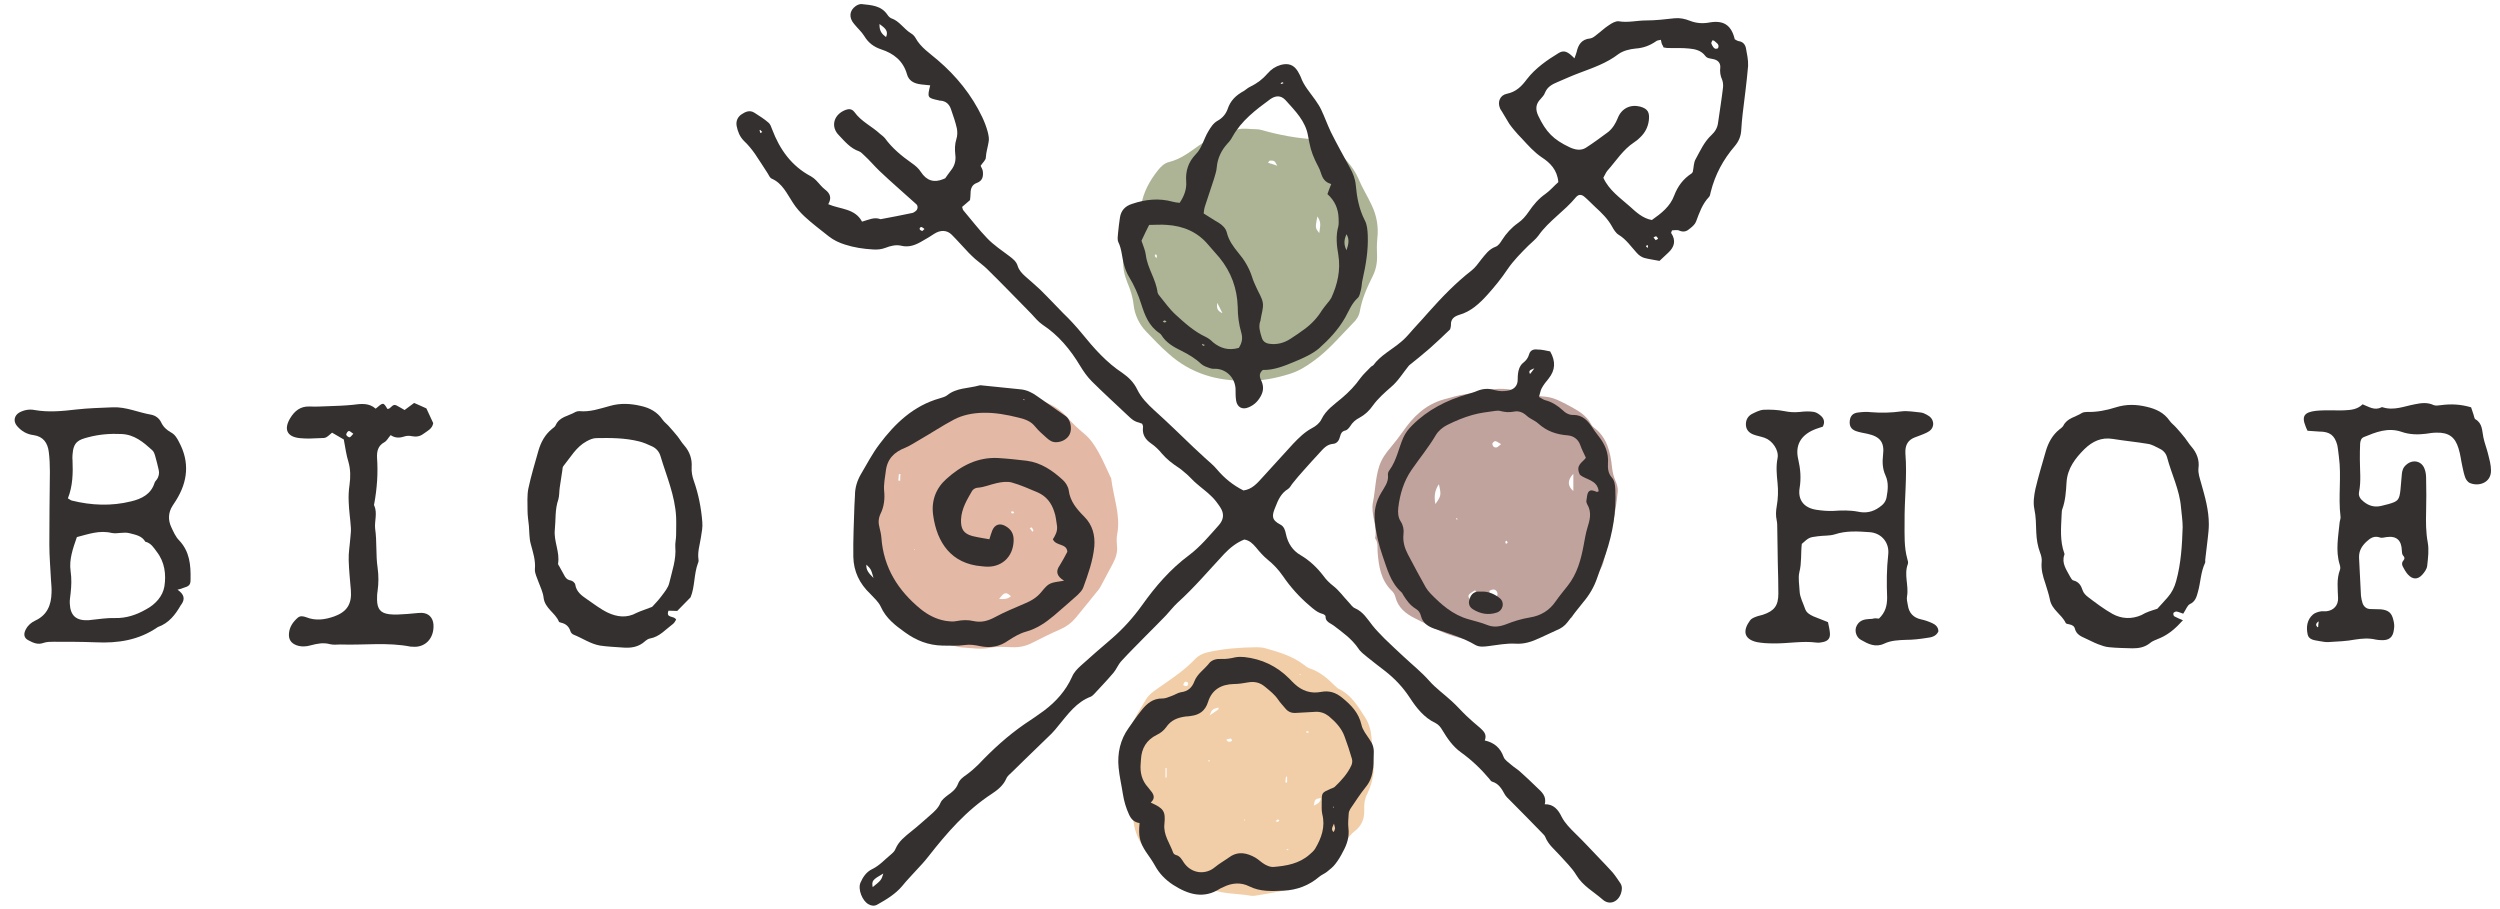
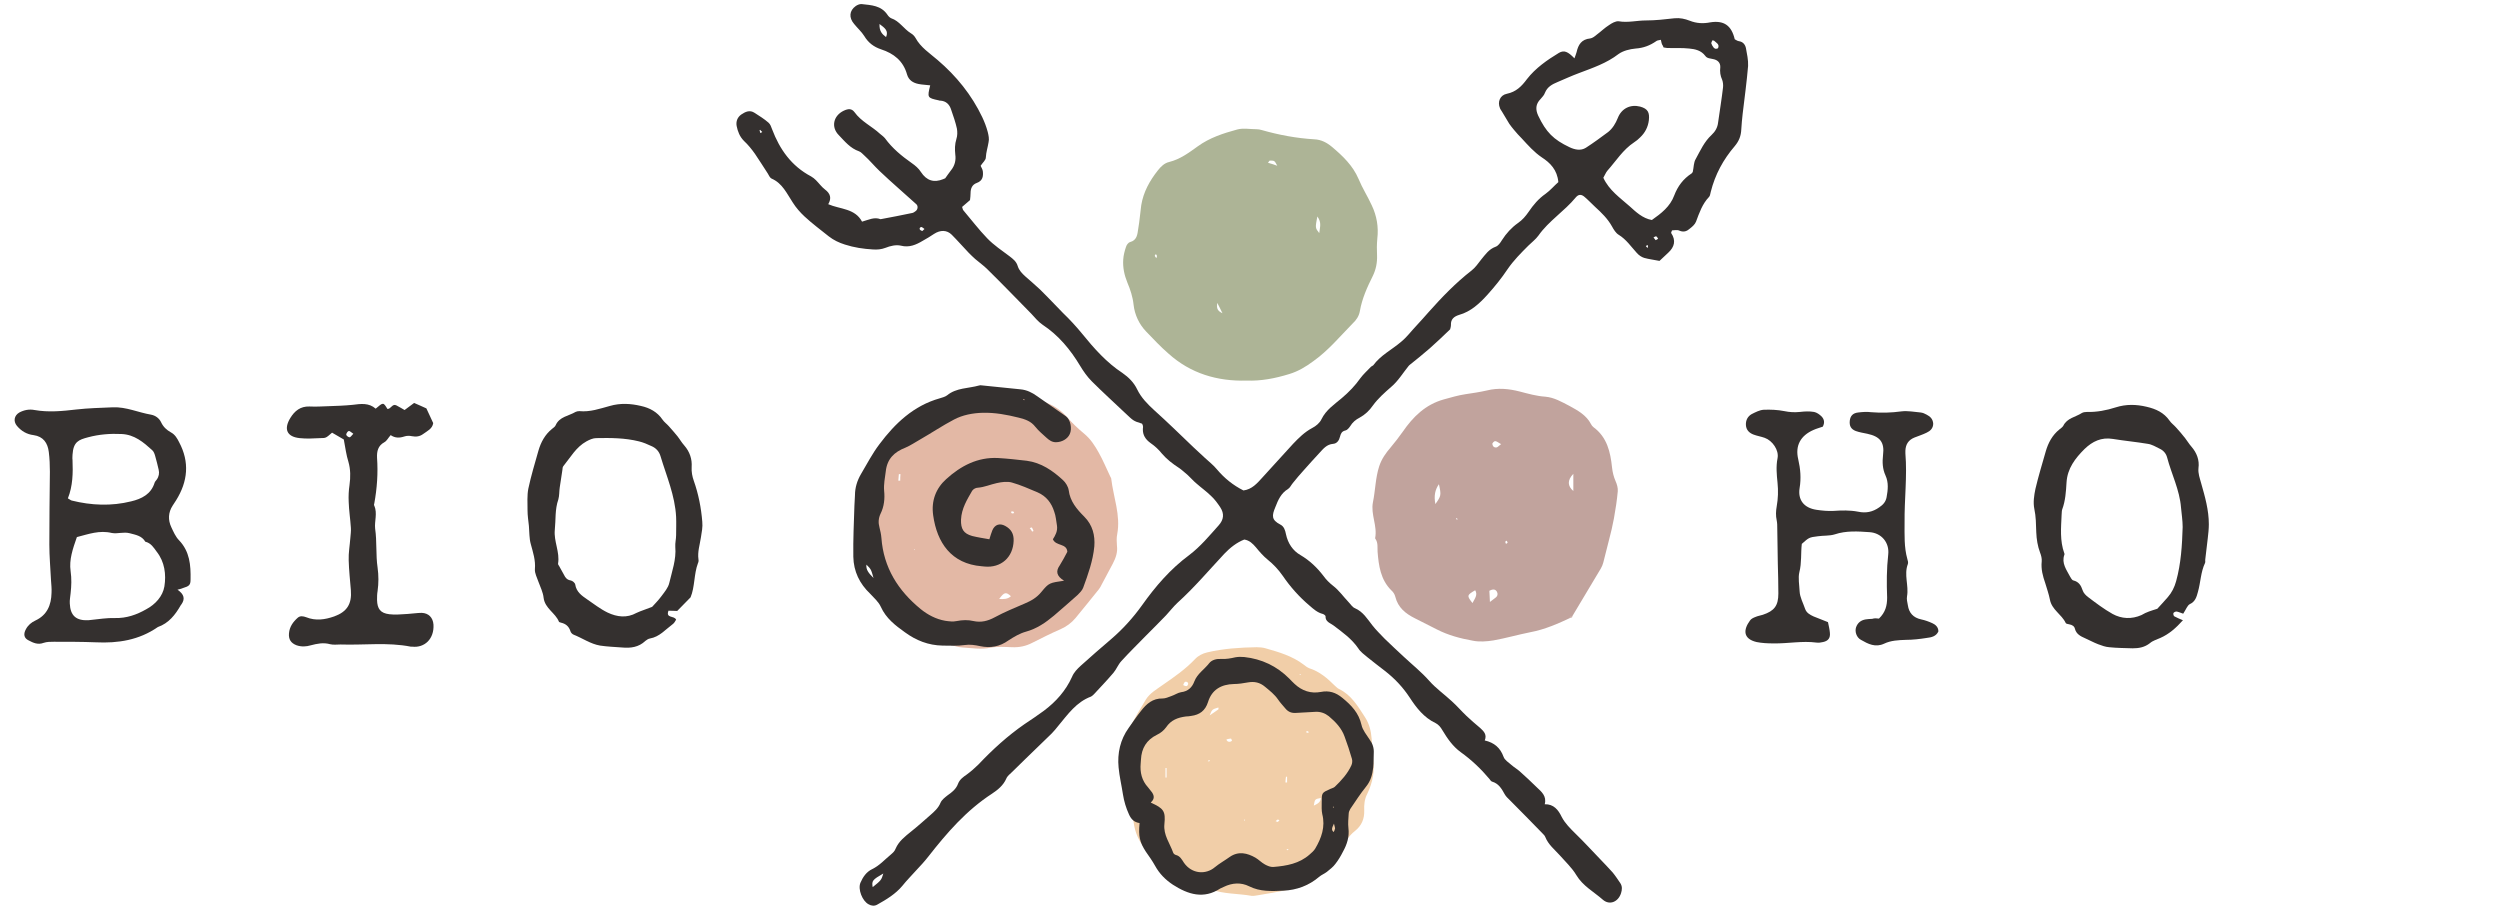
<svg xmlns="http://www.w3.org/2000/svg" version="1.1" id="Layer_1" x="0px" y="0px" viewBox="0 0 917 333.3" style="enable-background:new 0 0 917 333.3;" xml:space="preserve">
  <style type="text/css">
	.st0{fill:#ADB496;}
	.st1{fill:#F1CEA8;}
	.st2{fill:#E3B8A5;}
	.st3{fill:#C1A39D;}
	.st4{fill:#D8BBB6;}
	.st5{fill:#34302F;}
</style>
  <g>
    <g>
      <path class="st0" d="M457.2,139.6c-10.7,0.3-20.5-2.6-28.6-9.9c-2.9-2.5-5.5-5.3-8.2-8.1c-2.6-2.7-4.2-6.2-4.6-9.8    c-0.3-2.9-1.2-5.6-2.3-8.2c-1.1-2.7-1.7-5.5-1.5-8.4c0.1-1.6,0.5-3.1,1-4.6c0.2-0.7,0.8-1.6,1.5-1.8c2.6-0.7,2.7-2.9,3-4.9    c0.5-2.8,0.7-5.7,1.1-8.6c0.8-4.9,3.1-9,6.1-12.8c1.1-1.4,2.4-2.7,4.2-3.1c4-1,7.2-3.4,10.4-5.7c4.4-3.2,9.4-4.8,14.5-6.2    c2.2-0.6,4.8-0.1,7.1-0.1c0.6,0,1.3,0.1,1.9,0.3c6.3,1.8,12.7,3,19.3,3.4c2.5,0.1,4.6,1.2,6.5,2.8c3.9,3.3,7.6,6.8,9.7,11.7    c1.4,3.4,3.4,6.5,4.9,9.8c1.8,3.8,2.5,7.9,2,12.1c-0.2,2.1-0.2,4.2-0.1,6.2c0.1,2.6-0.4,5.1-1.5,7.4c-2.1,4.2-4,8.4-4.8,13    c-0.3,1.8-1.3,3.3-2.6,4.5c-4.7,4.8-9,10-14.5,13.9c-2.7,2-5.5,3.7-8.8,4.7C467.7,138.8,462.6,139.8,457.2,139.6z M483.2,79.4    c-0.8,4.2-0.8,4.2,0.7,6.1C484.1,83.4,484.9,81.7,483.2,79.4z M468.5,60.8c-1-1.9-1-1.9-2.7-1.9c-0.2,0-0.3,0.3-0.7,0.8    C466.4,60.1,467.5,60.4,468.5,60.8z M448.4,114.9c-0.7-1.5-1.1-2.2-1.9-3.8C446.2,113.1,446.5,114,448.4,114.9z M424.4,93.9    c-0.1-0.2-0.3-0.5-0.4-0.7c-0.2,0.2-0.5,0.5-0.4,0.7c0.1,0.3,0.4,0.6,0.6,0.8C424.2,94.4,424.3,94.2,424.4,93.9z" />
    </g>
    <g>
      <path class="st1" d="M503.7,278.6c0.6,3.8-0.1,8.3-2.2,12.6c-1,1.9-1.2,4-1.1,6.1c0.1,3.1-1,5.6-3.4,7.5c-2.3,1.8-3.8,4.3-5.4,6.7    c-2.1,3.2-4.6,6.1-7.1,9.1c-2.1,2.5-4.9,4.1-8.1,4.9c-3.3,0.8-6.6,1.4-9.8,2c-1.6,0.3-3.1,0.5-4.7,0.8c-0.9,0.1-1.9,0.4-2.8,0.3    c-5-0.9-10.2-0.6-15.1-2.4c-4-1.4-8.3-2.4-12.5-3.4c-4.3-1-7-3.6-8.7-7.5c-0.6-1.3-1.5-2.5-2.4-3.5c-2.6-3-4.1-6.4-4.6-10.3    c-0.3-2-0.9-4-1.6-6c-1.6-4.6-2.2-9.3-2.2-14.1c0-1.3,0.2-2.6,0-3.8c-0.5-3.8,0.6-7.3,2.3-10.6c1.9-3.5,3.9-7,6-10.4    c1.5-2.4,3.9-3.7,6.1-5.3c4.2-2.9,8.4-5.8,11.9-9.5c1.2-1.3,2.8-2.1,4.5-2.5c5.9-1.4,12-1.8,18.1-1.9c1.1,0,2.3,0.1,3.3,0.4    c4.9,1.4,9.8,2.8,14,6c0.6,0.5,1.3,1,2,1.3c3.8,1.2,6.7,3.7,9.4,6.4c0.5,0.4,0.9,0.9,1.5,1.2c4.6,2.2,7,6.4,9.6,10.4    c1.5,2.3,2.2,5,2.4,7.7C503.3,272.8,503.4,275.2,503.7,278.6z M481.9,295.5c1.5-0.7,2.5-1.3,2.6-2.8    C482.3,293.1,482.3,293.1,481.9,295.5z M427.9,281.7c-0.1,0-0.3,0-0.4,0c0,1.2,0,2.4,0,3.5c0.1,0,0.3,0,0.4,0    C427.9,284.1,427.9,282.9,427.9,281.7z M443.7,262.4c1.3-0.9,2.3-1.5,3.2-2.2c0.1-0.1,0-0.5,0-0.7    C444.6,260.2,444.6,260.2,443.7,262.4z M471.5,287c0.2,0,0.4,0,0.6,0c0-0.7,0-1.4,0-2.1c-0.1,0-0.3,0-0.4,0    C471.6,285.6,471.5,286.3,471.5,287z M451.9,271.6c-0.1-0.2-0.3-0.7-0.4-0.7c-0.5,0-1.1,0.2-1.6,0.3c0,0,0,0.3,0.1,0.4    C450.4,272.3,451.6,272.2,451.9,271.6z M434,251.3c0.7,0.3,1.4,0.8,1.8-0.3c0.1-0.2-0.1-0.7-0.3-0.8    C434.5,249.7,434.3,250.5,434,251.3z M456.4,300.6c0,0.1-0.1,0.2-0.1,0.3c0,0,0.2,0.1,0.3,0.1c0-0.1,0.1-0.2,0.1-0.3    C456.6,300.7,456.5,300.6,456.4,300.6z M468.6,301.5c0.2-0.2,0.5-0.3,0.7-0.5c-0.2-0.2-0.5-0.5-0.6-0.4c-0.3,0.1-0.5,0.4-0.8,0.6    C468.1,301.3,468.3,301.4,468.6,301.5z M472.3,311.4c-0.1,0.1-0.3,0.2-0.4,0.2c0.1,0.1,0.2,0.2,0.2,0.3c0.2-0.1,0.4-0.3,0.6-0.4    C472.6,311.5,472.4,311.4,472.3,311.4z M443.4,279.3c0.1-0.1,0.3-0.1,0.4-0.2c-0.1-0.1-0.2-0.3-0.3-0.3c-0.2,0.1-0.3,0.2-0.5,0.4    C443.1,279.2,443.3,279.2,443.4,279.3z M479.8,268.8c0.1-0.1,0.2-0.2,0.3-0.3c-0.2-0.1-0.5-0.3-0.7-0.4c-0.1,0-0.2,0.3-0.3,0.5    C479.3,268.7,479.5,268.8,479.8,268.8z M477.1,247.3c-0.1,0-0.2-0.1-0.3-0.1c0,0-0.1,0.2-0.1,0.3c0.1,0,0.2,0.1,0.3,0.1    C477,247.5,477.1,247.4,477.1,247.3z" />
    </g>
    <g>
      <path class="st2" d="M365.7,143.5c4.6-0.7,8.9,0.2,13.1,2.3c1.2,0.6,2.5,1,3.8,1.5c3.4,1.1,6.3,2.9,8.7,5.6    c1.9,2.2,4.1,4.3,6.4,6.2c2.4,2,3.9,4.4,5.3,6.9c1.6,2.8,2.8,5.8,4.2,8.7c0.1,0.3,0.4,0.6,0.4,0.9c0.8,6.8,3.5,13.4,2.2,20.3    c-0.3,1.4-0.2,2.9-0.1,4.3c0.3,2.3-0.4,4.4-1.5,6.5c-1.4,2.6-2.7,5.1-4.1,7.7c-0.3,0.6-0.6,1.2-1,1.7c-2.9,3.6-5.7,7.1-8.6,10.6    c-1.5,1.8-3.3,3.1-5.5,4.1c-3.5,1.5-7,3.3-10.4,5c-2.3,1.2-4.7,1.7-7.3,1.6c-2.7-0.1-5.5-0.3-8.1,0.2c-3.4,0.7-6.7,0.1-10.1-0.1    c-1.7-0.1-3.4-0.6-4.8-1.3c-7-3.6-13.9-7.4-19.3-13.1c-2.3-2.5-4-5.1-4.6-8.4c-0.4-2.6-1.3-4.9-2.9-7.1c-1.7-2.3-2.4-4.9-2-7.7    c0.4-2.2,0.2-4.4-0.1-6.7c-0.2-1.7,0-3.5,0.1-5.2c0-0.8,0.4-1.6,0.4-2.4c0.3-8.3,4.3-15.3,8.1-22.5c0.3-0.6,0.6-1.2,1-1.6    c4-4.4,8.1-8.6,13.2-11.8c6.4-3.9,13.4-6,21.1-6C364.2,143.5,364.9,143.5,365.7,143.5z M370.8,218.7c-1.8-1.7-2.5-1.5-4.3,1    C368.1,219.8,369.6,219.8,370.8,218.7z M330.3,173.9c-0.2,0-0.4,0-0.6,0c-0.1,0.8-0.1,1.6-0.2,2.4c0.2,0,0.4,0,0.7,0    C330.2,175.5,330.2,174.7,330.3,173.9z M378.6,195c0.2-0.1,0.3-0.2,0.5-0.2c-0.2-0.5-0.3-0.9-0.6-1.3c0-0.1-0.5,0.1-0.8,0.2    C378,194,378.3,194.5,378.6,195z M370.8,187.7c0.1,0.2,0.2,0.6,0.4,0.6c0.2,0.1,0.5-0.1,0.8-0.1c-0.1-0.2-0.2-0.6-0.4-0.6    C371.4,187.5,371.1,187.7,370.8,187.7z M335.4,201.8l0.2-0.3l-0.3-0.1L335.4,201.8z" />
    </g>
    <g>
      <path class="st3" d="M576.5,226.4c-4.9,2.3-9.8,4.5-15.2,5.5c-4.5,0.9-9,2.2-13.5,3c-2.5,0.4-5.2,0.6-7.6,0.1    c-4.5-0.8-9-2-13.1-4.1c-2.7-1.4-5.4-2.7-8.1-4.1c-3.4-1.7-6.2-3.9-7.2-7.9c-0.2-0.9-0.8-1.8-1.5-2.4c-3.9-3.9-4.6-9-5-14.1    c-0.1-1.6,0.2-3.2-0.7-4.6c-0.1-0.1-0.2-0.3-0.2-0.4c0.9-4.5-1.7-8.7-0.8-13.2c0.9-4.4,0.9-8.9,2.3-13.2c0.9-2.7,2.4-4.8,4.2-6.9    c1.5-1.8,3-3.7,4.4-5.7c3.8-5.5,8.3-10,15.1-11.9c2.6-0.7,5.2-1.5,7.9-1.9s5.4-0.8,8-1.4c4-1,8-0.6,11.9,0.4    c3.1,0.8,6.2,1.7,9.4,1.9c3.3,0.3,6,1.9,8.9,3.4c3.1,1.7,6.2,3.4,7.9,6.7c0.2,0.4,0.5,0.8,0.9,1.1c5,3.7,6.2,9.1,6.8,14.8    c0.2,1.8,0.6,3.4,1.3,5c0.5,1.1,0.9,2.5,0.8,3.7c-0.3,3.3-0.8,6.6-1.4,9.9c-0.5,2.7-1.1,5.3-1.8,7.9c-0.7,2.8-1.4,5.6-2.1,8.3    c-0.2,0.8-0.5,1.5-0.9,2.2C583.5,214.7,580,220.6,576.5,226.4L576.5,226.4z M526.5,184.9c2.1-3,2.2-3.2,1.3-7.3    C526.4,179.6,525.9,181.8,526.5,184.9z M546.3,216.7c0.1,1.3,0.1,2.5,0.2,4.1c0.9-0.7,1.5-1.1,2.1-1.6c0.7-0.5,0.9-1.3,0.5-2.1    C548.6,216.2,547.8,215.9,546.3,216.7z M577.1,173.8c-2.3,2.4-2.1,4.5,0,6.3C577.1,178.2,577.1,176.3,577.1,173.8z M540.1,221.2    c0.9-1.7,2-3,1-4.7C538,218.3,538,218.5,540.1,221.2z M550.6,162.9c-1-0.5-1.6-1.1-2.2-1.1c-0.3,0-1.1,0.7-1,1.1    c0.1,0.8,0.7,1.4,1.6,1.2C549.4,164,549.8,163.5,550.6,162.9z M553,199.1c-0.1-0.3-0.2-0.5-0.3-0.8c-0.2,0.1-0.5,0.3-0.6,0.4    c0,0.2,0.2,0.5,0.3,0.8C552.6,199.4,552.8,199.2,553,199.1z M534.6,190.4c-0.1-0.1-0.1-0.2-0.2-0.4c-0.1,0.1-0.3,0.2-0.3,0.2    c0.1,0.2,0.2,0.4,0.4,0.5C534.5,190.6,534.5,190.5,534.6,190.4z" />
      <path class="st4" d="M575.5,226.5c0.2-0.1,0.5-0.3,0.7-0.4c0.2,0,0.4,0.1,0.7,0.1c-0.2,0.1-0.3,0.3-0.5,0.3    C576.1,226.5,575.8,226.4,575.5,226.5C575.5,226.4,575.5,226.5,575.5,226.5z" />
    </g>
    <g>
      <path class="st5" d="M418.9,155.4c-3.3-1-3.2-1.1-6.3-4c-4-3.8-8.2-7.6-12.1-11.5c-1.7-1.7-3.1-3.7-4.3-5.7    c-3.6-6-7.9-11.2-13.8-15.1c-1.6-1.1-2.8-2.6-4.1-4c-5.4-5.5-10.7-11-16.2-16.4c-1.3-1.3-2.9-2.4-4.4-3.7    c-0.8-0.7-1.6-1.5-2.4-2.3c-2.1-2.2-4.1-4.5-6.2-6.6c-1.8-1.8-4.2-1.8-6.5-0.3c-1.3,0.9-2.7,1.7-4.1,2.5c-2.5,1.5-5,2.6-8.1,1.8    c-1.7-0.4-3.9,0.1-5.6,0.8c-1.6,0.6-3,0.7-4.6,0.6c-3.5-0.2-6.9-0.7-10.3-1.8c-2.2-0.7-4.1-1.6-5.9-3c-3-2.4-6.1-4.7-8.9-7.3    c-1.6-1.5-3.1-3.2-4.3-5.1c-2.2-3.3-3.8-7.1-7.8-8.8c-0.6-0.3-1-1.2-1.4-1.9c-1.6-2.4-3.1-4.9-4.7-7.2c-1.2-1.7-2.5-3.3-4-4.7    c-1.6-1.6-2.3-3.5-2.7-5.5c-0.3-1.7,0.3-3.2,1.7-4.2c1.5-1,3.1-1.8,4.9-0.6c1.7,1.1,3.5,2.2,5.1,3.6c0.7,0.6,1,1.6,1.3,2.4    c2.8,7.4,7.1,13.5,14.3,17.3c0.7,0.4,1.3,0.9,1.8,1.4c1.1,1.1,2.1,2.5,3.3,3.4c2,1.5,2.5,3.2,1.2,5.4c4.4,1.9,9.8,1.5,12.4,6.4    c2.5-0.7,4.5-1.8,6.8-0.9c3.9-0.7,7.8-1.5,11.7-2.3c0.4-0.1,0.8-0.4,1.2-0.7c0.8-0.6,0.9-1.9,0.2-2.5c-4.5-4.1-9.1-8-13.5-12.2    c-1.9-1.8-3.6-3.9-5.6-5.7c-0.6-0.5-1.1-1.2-1.9-1.5c-3.2-1.1-5.2-3.6-7.4-5.9c-3-3-2-7.2,1.8-9c1.7-0.8,2.9-0.8,3.9,0.5    c2.5,3.5,6.4,5.2,9.4,8c0.6,0.5,1.3,1,1.8,1.6c2.7,3.7,6.1,6.5,9.8,9.1c1.3,0.9,2.6,2,3.4,3.3c2.1,3.2,4.8,4,8.2,2.6    c0.1-0.1,0.3-0.1,0.7-0.3c0.6-0.8,1.3-1.9,2.1-2.9c1.4-1.7,1.9-3.7,1.6-5.8c-0.2-1.9-0.2-3.8,0.4-5.7c0.4-1.2,0.4-2.6,0.2-3.8    c-0.5-2.3-1.3-4.6-2.1-6.9c-0.6-2-1.9-3.3-4.1-3.4c-0.2,0-0.3,0-0.5-0.1c-4.2-0.9-4.2-1-3.1-5.5c-1.4-0.2-2.9-0.2-4.3-0.5    c-2-0.4-3.6-1.4-4.2-3.5c-1.4-5-4.9-7.7-9.5-9.2c-2.7-0.9-4.7-2.4-6.2-4.9c-1-1.6-2.5-2.9-3.7-4.4c-2-2.3-1.8-4.9,0.6-6.6    c0.6-0.4,1.5-0.8,2.2-0.7c3.5,0.4,7.1,0.5,9.4,3.9c0.3,0.5,0.9,1.1,1.4,1.3c3,1,4.6,3.9,7.2,5.5c0.7,0.4,1.3,1,1.7,1.7    c1.9,3.5,5.2,5.6,8.1,8.1c6.9,5.9,12.5,12.8,16.4,21c0.8,1.7,1.5,3.5,2,5.4c0.3,1.2,0.6,2.6,0.3,3.8c-0.3,1.9-0.9,3.6-1,5.6    c0,0.9-1.1,1.8-1.9,3c0.1,0.4,0.7,1.2,0.8,2c0.2,1.8,0,3.5-2.2,4.3c-1.7,0.6-2.3,2-2.3,3.8c0,0.8-0.1,1.6-0.2,2.5    c-0.9,0.8-1.9,1.6-2.9,2.5c0.2,0.5,0.2,1,0.5,1.3c2.9,3.4,5.6,7,8.7,10.2c2.4,2.5,5.4,4.5,8.2,6.6c1.3,1,2.5,1.9,3,3.6    c0.5,1.6,1.6,2.7,2.8,3.8c1.8,1.6,3.6,3.1,5.4,4.8c1.8,1.8,3.6,3.6,5.4,5.5c1,1,2,2.1,3,3.1c2.5,2.4,4.9,5,7.1,7.7    c4.3,5.3,8.9,10.5,14.7,14.3c2.3,1.6,4.2,3.5,5.4,6c1.5,3.1,3.8,5.4,6.3,7.7c4.9,4.4,9.6,9,14.3,13.5c1.4,1.3,2.8,2.6,4.2,3.9    c1.5,1.4,3.2,2.7,4.5,4.3c2.7,3.2,5.9,5.8,9.7,7.7c3.1-0.4,5-2.6,6.9-4.7c3.8-4.1,7.5-8.3,11.3-12.4c2.1-2.2,4.2-4.3,7-5.8    c1.4-0.7,2.8-1.9,3.4-3.2c1.7-3.5,4.8-5.5,7.5-7.8c2.6-2.2,4.9-4.6,6.8-7.3c1.1-1.5,2.6-2.8,3.9-4.2c0.2-0.2,0.6-0.3,0.8-0.5    c2.7-3.7,6.8-5.7,10.2-8.6c2.1-1.7,3.7-3.9,5.6-5.9c1.5-1.6,3-3.3,4.5-5c4.9-5.5,10-10.8,15.8-15.3c1.4-1.1,2.4-2.6,3.5-4    c1.5-1.8,2.8-3.8,5.3-4.7c0.9-0.3,1.7-1.4,2.3-2.4c1.6-2.5,3.5-4.6,5.9-6.3c1.6-1.1,2.8-2.5,3.9-4.1c1.7-2.5,3.6-4.8,6.2-6.6    c1.8-1.3,3.2-3,4.7-4.3c-0.4-4.5-3-7.1-6.1-9.1c-2.8-1.9-5-4.4-7.3-6.9c-1-1-2-2.1-2.9-3.2c-0.6-0.7-1.2-1.5-1.7-2.2    c-0.9-1.5-1.8-3-2.7-4.5c-0.2-0.4-0.6-0.8-0.7-1.2c-1-2.3,0-4.8,2.5-5.3c3.4-0.7,5.4-2.7,7.4-5.4c3.1-4,7.4-7,11.7-9.6    c1.9-1.1,3.3-0.5,5.7,2c0.3-0.8,0.6-1.6,0.8-2.3c0.6-2.7,1.8-4.7,5-5c0.8-0.1,1.7-0.8,2.4-1.4c1.5-1.1,2.9-2.5,4.5-3.5    c1-0.7,2.4-1.5,3.5-1.4c3.4,0.6,6.7-0.3,10-0.3c3.5,0,7-0.4,10.5-0.8c2-0.2,3.8,0.2,5.6,0.9c2.5,1,5,1.1,7.5,0.6    c5-0.8,7.8,1.1,9,6.2c0.4,0.2,0.9,0.6,1.5,0.7c1.5,0.2,2.3,1.2,2.6,2.5c0.4,2.2,0.9,4.4,0.8,6.6c-0.5,5.9-1.3,11.7-2,17.6    c-0.2,1.9-0.4,3.8-0.5,5.7c-0.1,2.3-0.8,4.2-2.4,6.1c-4.2,4.9-7.2,10.4-8.8,16.8c-0.2,0.6-0.2,1.4-0.6,1.8    c-2.5,2.6-3.6,5.9-4.8,9.1c-0.4,1-1.3,1.8-2.2,2.5c-1.1,1-2.3,1.5-3.9,0.8c-0.8-0.4-1.8-0.1-2.7-0.1c-0.2,0.5-0.4,0.9-0.3,1    c1.8,2.7,1.2,5.1-1.1,7.2c-1.1,1-2.1,2-3.2,3c-1.9-0.4-3.8-0.6-5.6-1.1c-1-0.3-2-1-2.7-1.8c-2.1-2.3-3.9-5-6.7-6.7    c-1-0.6-1.8-1.9-2.4-3c-1.6-2.9-3.9-5.1-6.2-7.2c-1.3-1.2-2.5-2.5-3.8-3.6c-1.2-1.1-2.3-1.1-3.3,0.1c-4.2,5.1-9.9,8.6-13.7,14    c-1,1.4-2.5,2.5-3.7,3.7c-2.7,2.7-5.4,5.4-7.6,8.6c-2.2,3.3-4.7,6.4-7.4,9.4c-2.9,3.2-6.1,6.2-10.4,7.4c-1.9,0.6-3.1,1.6-3,3.7    c0,0.6-0.2,1.2-0.3,1.6c-2.6,2.5-5,4.8-7.5,7c-2.4,2.1-4.9,4.1-7.4,6.1c-0.1,0.1-0.2,0.2-0.3,0.3c-2.1,2.6-3.9,5.6-6.4,7.7    c-2.4,2.1-4.8,4.2-6.7,6.8c-1.3,1.9-2.9,3.4-4.9,4.5c-1.4,0.7-2.6,1.7-3.5,3.2c-0.4,0.6-1.1,1.4-1.7,1.5c-1.4,0.3-1.7,1.2-2,2.3    c-0.3,1.3-1.1,2.5-2.5,2.6c-2.4,0.2-3.6,1.8-5,3.3c-1.9,2.1-3.9,4.2-5.8,6.4c-1.4,1.5-2.7,3.1-4,4.7c-0.6,0.7-1,1.7-1.8,2.2    c-2.5,1.5-3.6,4-4.6,6.6c-1.3,3.1-1.5,4.7,1.8,6.4c1.4,0.7,1.8,2.1,2.1,3.6c0.7,3.3,2.5,6,5.3,7.6c3.4,2,6.1,4.6,8.4,7.6    c1,1.4,2.2,2.6,3.6,3.7c2.1,1.6,3.7,3.9,5.6,5.9c0.8,0.8,1.4,1.9,2.4,2.3c3,1.3,4.5,3.9,6.4,6.3c1.4,1.8,3,3.3,4.5,4.9    c2.3,2.2,4.6,4.4,7,6.6c3.1,2.9,6.5,5.6,9.4,8.9c2.4,2.7,5.5,4.9,8.2,7.4c1.9,1.7,3.6,3.7,5.4,5.4c1.6,1.5,3.3,3,5,4.4    c1.3,1.2,2.6,2.4,1.7,4.6c3.5,0.8,5.7,2.7,6.9,6c0.4,1.2,1.9,2.1,2.9,3c0.9,0.8,2.1,1.5,3,2.3c2.1,1.9,4.3,3.9,6.3,5.9    c1.7,1.6,3.7,3.2,2.9,6.2c3.3-0.1,5,2.1,6.2,4.6c1.3,2.5,3.2,4.3,5.1,6.2c3.1,3,6,6.2,9,9.3c1.5,1.6,3.1,3.2,4.6,4.9    c1,1.2,1.9,2.6,2.8,3.9c0.8,1.2,0.7,2.4,0.3,3.7c-1,3.2-4.2,4.6-6.7,2.4c-3.3-2.9-7.3-5-9.7-9c-1.6-2.7-4-4.9-6.1-7.3    c-1.9-2.1-4.2-3.9-5.3-6.7c-0.2-0.6-0.8-1-1.2-1.5c-3.9-4-7.8-8-11.8-12c-0.7-0.7-1.4-1.3-1.9-2.2c-1.1-2-2.2-3.9-4.6-4.6    c-0.4-0.1-0.7-0.6-1-1c-3.1-3.7-6.6-7-10.5-9.8c-2.9-2.1-4.9-5-6.7-8c-0.7-1.2-1.4-2.1-2.6-2.7c-4.2-2-7-5.6-9.4-9.3    c-2.5-3.8-5.5-7-9.1-9.8c-2.2-1.7-4.3-3.3-6.4-5c-1.2-1-2.6-2-3.4-3.3c-2.4-3.5-5.8-5.9-9.1-8.4c-1.2-0.9-3-1.3-2.9-3.4    c0-0.2-0.6-0.7-1-0.8c-2-0.5-3.4-1.8-4.8-3c-3.8-3.2-7.1-6.9-9.9-11c-1.6-2.3-3.4-4.2-5.5-5.9c-1.6-1.3-3-2.9-4.3-4.5    c-1.2-1.4-2.4-2.6-4.3-2.9c-2.8,1.1-5.2,3-7.3,5.2c-5.7,6.1-11,12.4-17.2,18c-1.5,1.4-2.8,3.1-4.2,4.6c-2.4,2.5-4.9,5-7.4,7.5    c-3,3.1-6.1,6.1-9,9.3c-1.2,1.3-1.8,3-2.9,4.3c-2.3,2.7-4.7,5.2-7.1,7.8c-0.3,0.3-0.7,0.7-1.1,0.9c-5.4,2-8.5,6.5-12,10.7    c-0.8,1-1.6,2-2.5,2.9c-3.2,3.1-6.4,6.2-9.6,9.3c-1.6,1.6-3.2,3.1-4.8,4.7c-0.8,0.8-1.8,1.5-2.2,2.5c-1.1,2.5-3.1,4.1-5.2,5.5    c-9.4,6.1-16.6,14.4-23.4,23.1c-1.4,1.8-2.9,3.4-4.4,5c-1.7,1.9-3.5,3.7-5.1,5.7c-2.5,3-5.8,5-9.2,6.9c-1,0.6-2.2,0.5-3.2-0.1    c-2.3-1.2-4-5.5-3-7.9c0.9-2.1,2.2-4,4.3-5c2.7-1.3,4.6-3.5,6.8-5.3c0.7-0.6,1.5-1.3,1.8-2.2c1.2-2.8,3.5-4.5,5.7-6.3    c2.4-1.9,4.6-3.9,6.9-5.9c1.6-1.4,3.1-2.7,3.9-4.7c0.5-1.1,1.6-1.9,2.6-2.7c1.6-1.1,3.1-2.3,3.8-4.2c0.6-1.6,1.9-2.5,3.2-3.4    c1.5-1.1,3-2.4,4.3-3.7c5.2-5.5,10.7-10.5,16.9-14.8c2.4-1.6,4.8-3.2,7.1-4.9c4.4-3.3,8-7.3,10.3-12.4c0.7-1.7,1.9-2.9,3.2-4.1    c3.7-3.3,7.4-6.6,11.2-9.8c4.3-3.7,8-7.8,11.3-12.4c4.9-6.9,10.4-13.3,17.3-18.4c4.1-3.1,7.4-7.1,10.8-10.9    c1.9-2.1,2.1-4.3,0.6-6.6c-1-1.5-2-2.9-3.3-4.1c-1.7-1.7-3.7-3.1-5.5-4.7c-1.1-0.9-2-2-3.1-3c-1.1-0.9-2.1-1.9-3.3-2.7    c-2.3-1.5-4.4-3.1-6.2-5.2c-1.2-1.5-2.6-2.8-4.2-3.9c-1.8-1.3-2.9-2.9-2.8-5.2C419.4,156.2,419.1,155.8,418.9,155.4z M609.2,14.6    c-0.8,0.2-1.4,0.2-1.7,0.5c-2.3,1.6-4.7,2.5-7.5,2.7c-2.2,0.2-4.6,0.8-6.3,2c-4.4,3.4-9.5,5.1-14.5,7c-2.7,1-5.3,2.2-7.9,3.3    c-1.9,0.8-3.7,1.7-4.6,3.9c-0.3,0.9-1,1.6-1.6,2.3c-1.9,1.9-1.9,3.9-0.9,6.1c2.9,6.1,5.6,8.8,11.5,11.6c1.9,0.9,4.1,1.4,6,0.2    c2.8-1.8,5.5-3.8,8.2-5.8c1.6-1.3,2.7-3.1,3.5-5.1c1.4-3.6,4.7-5.1,8.2-4.2c2.9,0.8,3.5,2.2,3.2,5c-0.3,2.5-1.4,4.6-3.2,6.3    c-0.7,0.7-1.4,1.3-2.2,1.8c-4.1,2.7-6.6,6.8-9.8,10.4c-0.6,0.7-0.9,1.6-1.5,2.6c2.1,4.6,6.2,7.4,9.7,10.5c2.2,2,4.7,4.4,8.1,5    c3.4-2.4,6.7-4.9,8.2-9c1.3-3.4,3.3-6.1,6.4-8.1c0.2-0.2,0.4-0.5,0.4-0.5c0.4-1.8,0.3-3.5,1.1-4.8c1.7-3.1,3.1-6.3,5.8-8.8    c1.3-1.2,2.2-2.7,2.4-4.6c0.6-4.3,1.3-8.5,1.8-12.8c0.1-0.9,0-2-0.3-2.8c-0.7-1.5-0.9-3-0.7-4.6c0.1-1.7-1-2.7-2.5-3    c-1.1-0.3-2.3-0.2-3-1.2c-1.5-2-3.7-2.5-5.9-2.7c-2.7-0.3-5.4-0.1-8.1-0.2c-0.5,0-0.9-0.2-1.3-0.2c-0.1-0.2-0.2-0.4-0.2-0.5    C609.5,16.2,609.4,15.6,609.2,14.6z M320.1,325.4c3.1-2.5,3.2-2.6,3.9-5C320,322.7,319.7,323.1,320.1,325.4z M322.6,8.8    c-0.1,2.6,0.9,3.7,2.4,4.8C326,11.3,324.6,10.3,322.6,8.8z M628.1,14.8c-0.2,0.5-0.4,0.8-0.4,1.1c0.2,0.6,0.5,1.1,0.9,1.6    c0.2,0.2,0.5,0.4,0.8,0.4s0.7-0.1,0.8-0.3c0.6-1.4-0.7-1.9-1.4-2.6C628.8,14.9,628.6,14.9,628.1,14.8z M607.3,88.1    c0.4-0.2,0.6-0.3,0.9-0.5c-0.2-0.3-0.4-0.8-0.7-0.9c-0.3-0.1-0.7,0.3-1,0.4C606.8,87.5,607.1,87.8,607.3,88.1z M339.1,84    c-0.4-0.3-0.7-0.6-1-0.7c-0.2-0.1-0.6,0.1-0.7,0.3c-0.3,0.5,0.3,1.1,1,1.1C338.5,84.6,338.7,84.3,339.1,84z M604.3,91    c0.1-0.3,0.2-0.6,0.2-0.8c0-0.1-0.2-0.3-0.3-0.3c-0.2,0.1-0.5,0.4-0.5,0.4C603.9,90.5,604.1,90.7,604.3,91z M279.6,48.4    c-0.3-0.3-0.6-0.5-0.8-0.8l-0.2,0.2c0.1,0.4,0.2,0.7,0.3,1C279,48.8,279.2,48.7,279.6,48.4z" />
    </g>
    <g>
      <path class="st5" d="M390.3,213c-2.8-1.7-3.1-3.5-1.6-5.6c1-1.6,1.9-3.3,2.8-5c-0.2-3.2-4.2-2-5.3-4.6c0.9-1.4,1.8-3,1.5-5    c-0.3-1.7-0.4-3.5-1-5.1c-1-3.2-2.9-5.7-6.1-7.1c-3.1-1.3-6.2-2.7-9.4-3.6c-1.7-0.5-3.8-0.2-5.6,0.2c-2.3,0.5-4.5,1.5-7,1.7    c-0.7,0-1.6,0.5-2,1.1c-1.9,3.3-3.9,6.5-4.1,10.6c-0.1,3.4,0.9,5.1,4.1,6c2,0.5,4,0.8,6.3,1.2c0.4-1.3,0.7-2.3,1.1-3.3    c0.9-2.1,2.7-2.7,4.7-1.6c2.2,1.2,3.2,2.9,3.1,5.5c-0.2,6-4.6,10-10.7,9.4c-0.3,0-0.6-0.1-1-0.1c-11.2-0.9-16.4-8.7-17.8-18.6    c-0.8-5.4,1-10,4.8-13.4c5.3-4.8,11.5-8.1,19-7.7c3.5,0.2,7,0.6,10.5,1c5.3,0.7,9.5,3.6,13.3,7.1c1,0.9,1.9,2.4,2.1,3.7    c0.5,4.1,3,7,5.7,9.7c3.1,3.1,4,6.9,3.7,10.9c-0.5,5.3-2.3,10.3-4.1,15.2c-0.4,1-1.2,1.8-2,2.6c-2.9,2.6-5.8,5.1-8.7,7.6    c-3.1,2.6-6.3,4.8-10.3,5.9c-2.2,0.6-4.4,1.9-6.4,3.2c-3.2,2.3-6.6,2.9-10.4,2.1c-1.8-0.4-3.8-0.7-5.7-0.4    c-2.7,0.4-5.4,0.2-8.1,0.2c-5.2-0.1-9.7-1.9-13.8-4.9c-3.5-2.5-6.9-5.1-8.8-9.3c-0.8-1.8-2.5-3.3-3.9-4.8    c-3.9-3.7-6.1-8.2-6.2-13.6c-0.1-6.2,0.2-12.4,0.4-18.7c0-1.3,0.2-2.5,0.2-3.8c0-2.8,0.8-5.4,2.2-7.8c2.2-3.7,4.2-7.6,6.8-11    c5.7-7.6,12.5-14.1,22.1-16.8c0.9-0.3,1.9-0.5,2.7-1.1c3.4-2.8,7.8-2.5,11.7-3.6c0.2,0,0.3-0.1,0.5-0.1c4.9,0.5,9.8,1,14.7,1.5    c2.3,0.2,4.3,1.2,6.1,2.5c3.5,2.5,7.1,4.9,10.6,7.4c1.7,1.3,2.3,4.5,1.4,6.5c-0.8,1.8-2.9,3-5.1,3c-1.4,0-2.4-0.7-3.4-1.6    c-1.4-1.3-2.9-2.5-4.1-4c-1.6-2.1-3.7-2.8-6.1-3.4c-4.4-1.1-8.7-1.9-13.2-1.8c-3.7,0.1-7.4,0.8-10.6,2.5    c-4.2,2.2-8.2,4.9-12.4,7.3c-1.8,1-3.5,2.2-5.4,3c-4.1,1.6-6.7,4.1-7.2,8.7c-0.3,2.4-0.8,4.7-0.6,7.1c0.3,2.9,0,5.8-1.3,8.4    c-0.8,1.7-0.9,3.3-0.4,5.1c0.3,1.2,0.6,2.5,0.7,3.8c0.8,10.9,6.1,19.3,14.4,26.1c2.6,2.1,5.6,3.7,9,4.3c1.4,0.2,2.9,0.4,4.2,0.1    c2.1-0.4,4.1-0.5,6.2,0c2.8,0.6,5.2,0,7.8-1.4c3.5-1.9,7.2-3.4,10.9-5c2.4-1,4.5-2.2,6.2-4.3C384.8,213.7,385,213.8,390.3,213z     M320.4,212c-0.9-3.2-0.9-3.2-2.6-4.9C317.6,209,318.6,210.2,320.4,212z M375.3,146.6c0.1,0.1,0.3,0.1,0.4,0.2    c0-0.1,0.1-0.3,0.1-0.3c-0.1-0.1-0.3-0.1-0.4-0.1C375.4,146.4,375.3,146.5,375.3,146.6z" />
    </g>
    <g>
-       <path class="st5" d="M432.7,74.4c1.7-2.5,2.6-5.1,2.4-7.8c-0.3-3.9,0.8-7.2,3.5-10c2.3-2.3,2.9-5.6,4.6-8.4c0.9-1.5,1.8-3,3.4-3.9    c1.8-1,3-2.4,3.7-4.3c1-3.1,3.1-5.1,5.9-6.6c0.8-0.5,1.5-1.2,2.4-1.6c2.5-1.2,4.6-2.8,6.4-4.9c1.3-1.5,2.8-2.5,4.8-3.1    c2.7-0.7,4.7-0.1,6.2,2.3c0.4,0.7,0.8,1.4,1.1,2.1c1.1,3.2,3.4,5.7,5.3,8.4c0.8,1.2,1.6,2.3,2.2,3.6c1.3,2.7,2.3,5.6,3.6,8.3    c2.2,4.4,4.6,8.7,7,13.1c1.1,2,1.9,4,2.1,6.3c0.4,4.5,1.2,8.8,3.3,12.9c0.9,1.7,1,3.6,1.1,5.6c0.2,5.5-0.7,10.8-1.9,16.1    c-0.3,1.2-0.3,2.5-0.6,3.8c-0.3,1.1-0.5,2.4-1.2,3c-2.2,2-3.2,4.7-4.6,7.2c-2.5,4.4-5.9,8-9.6,11.3c-2.5,2.1-5.7,3.5-8.8,4.8    c-3.8,1.6-7.7,3.2-11.8,3.1c-1.3,1.1-1.3,2.3-0.7,3.6c0.9,1.8,1.1,3.6,0.2,5.5c-1,2.1-2.5,3.7-4.7,4.6c-2.3,1-4.2,0-4.6-2.5    c-0.2-1.4-0.2-2.9-0.2-4.3c-0.2-3.8-3-6.9-6.8-7.3c-0.8-0.1-1.6,0.1-2.4-0.2c-1.2-0.4-2.5-0.8-3.4-1.6c-2.1-2-4.6-3.5-7.2-4.8    c-2.9-1.4-5.7-3-7.4-5.8c-0.2-0.3-0.4-0.5-0.7-0.7c-3.9-2.6-5.4-6.6-6.7-10.7c-1.1-3.5-2.6-6.9-4.5-10c-0.8-1.3-1.4-2.9-1.8-4.4    c-0.8-2.7-0.8-5.7-2.1-8.3c-0.4-0.9-0.2-2.2-0.1-3.3c0.2-1.9,0.4-3.8,0.7-5.7c0.4-2.6,1.9-4.2,4.4-5c5-1.7,9.9-2.2,15-0.8    C430.9,74.2,431.6,74.3,432.7,74.4z M488.3,67.5c-2.3-0.6-3.2-2.1-3.8-4.1c-0.5-1.7-1.5-3.2-2.2-4.8c-0.6-1.3-1.1-2.6-1.5-4    c-0.4-1.5-0.7-3.1-1-4.7c-0.9-5.5-4.8-9.3-8.3-13.2c-1.7-1.8-3.6-1.7-5.6-0.3c-5.3,3.9-10.5,7.8-13.8,13.7c-0.5,1-1.2,1.9-2,2.7    c-2.2,2.5-3.5,5.3-3.8,8.6c-0.1,1.4-0.6,2.8-1,4.2c-1.1,3.3-2.2,6.7-3.3,10c-0.3,0.9-0.4,1.8-0.5,2.7c2,1.2,3.7,2.4,5.5,3.4    c1.4,0.9,2.6,2,3,3.6c0.7,2.9,2.4,5.2,4.2,7.4c2.2,2.6,3.9,5.4,5,8.7c0.4,1.4,1,2.7,1.6,4c0.8,1.9,2.1,3.7,2.4,5.7    c0.3,1.9-0.5,4-0.8,6.1c0,0.2,0,0.3-0.1,0.5c-0.8,2.1-0.1,4.1,0.5,6.1c0.4,1.4,1.4,2.1,2.8,2.3c2.8,0.4,5.4-0.3,7.7-1.8    c1.7-1.1,3.5-2.3,5.1-3.5c2.6-1.9,4.8-4.2,6.5-7c0.6-0.9,1.3-1.7,2-2.6c0.5-0.6,1-1.2,1.4-1.9c2.3-5,3.5-10.2,2.6-15.8    c-0.6-3.4-1-7,0-10.5c0.2-0.9,0.1-1.9,0.1-2.9c-0.1-3.5-1.4-6.5-4.1-8.9C487.3,70,487.7,69,488.3,67.5z M454.4,127.6    c1.2-1.9,1.5-3.6,0.9-5.6c-0.9-3.1-1.3-6.2-1.3-9.4c-0.2-6.8-2.4-12.8-6.7-18.1c-1.3-1.6-2.8-3.1-4.1-4.7    c-3.9-4.7-9.1-6.9-15.1-7.3c-2.2-0.2-4.4,0-6.6,0c-1,1.9-1.9,3.9-2.8,5.8c0.6,1.9,1.4,3.5,1.6,5.3c0.6,4.8,3.7,8.8,4.3,13.7    c0.1,0.4,0.4,0.9,0.7,1.2c1.9,2.3,3.6,4.8,5.9,6.9c3.4,3.1,6.8,6.2,11.1,8.2c1,0.5,1.9,1.2,2.7,2    C447.6,127.7,450.6,128.7,454.4,127.6z M493.9,85.9c-0.9,2-1.1,3.7,0,5.9C494.6,89.6,495.1,88,493.9,85.9z M441.1,126.1    c-0.1,0.1-0.2,0.4-0.2,0.4c0.2,0.2,0.4,0.3,0.7,0.4c0,0,0.2-0.2,0.3-0.4C441.5,126.4,441.3,126.3,441.1,126.1z M470,30.8    c0.3-0.1,0.6-0.2,0.8-0.3c-0.1-0.1-0.2-0.3-0.3-0.3c-0.3,0-0.6,0.2-0.8,0.3C469.8,30.6,469.9,30.7,470,30.8z M427.2,117.5    c-0.2,0.1-0.5,0.2-0.7,0.4c0.2,0.1,0.4,0.4,0.7,0.4c0.2,0,0.4-0.2,0.7-0.3C427.6,117.7,427.4,117.6,427.2,117.5z" />
-     </g>
+       </g>
    <g>
      <path class="st5" d="M418,301.9c-2-0.3-3.1-1.4-3.9-3.2c-1.1-2.4-1.8-4.8-2.2-7.3c-0.5-3.3-1.3-6.6-1.6-9.9    c-0.5-5.2,0.6-10.2,3.7-14.5c1.5-2.1,2.9-4.2,4.5-6.2c2-2.6,4.3-4.7,8-4.6c1,0,2.1-0.5,3.2-0.9c1.2-0.4,2.3-1.2,3.5-1.4    c2.6-0.3,4.1-1.8,4.9-4c1.1-2.8,3.6-4.3,5.4-6.6c1-1.3,2.8-1.7,4.4-1.6c1.8,0.1,3.5-0.2,5.2-0.6c1.1-0.2,2.2-0.2,3.3-0.1    c6.4,0.7,11.9,3.3,16.5,7.9c0.7,0.7,1.3,1.4,2,2c2.7,2.5,5.9,3.6,9.6,2.9c3-0.6,5.5,0.2,7.9,2.2c3.3,2.7,6,5.5,7,9.9    c0.4,1.9,1.9,3.7,3,5.4c1.1,1.5,1.6,3.1,1.5,4.9s0,3.5-0.2,5.3c-0.3,2.6-0.9,4.9-2.6,7c-2.1,2.6-3.9,5.4-5.8,8.2    c-0.3,0.5-0.6,1.2-0.6,1.8c-0.1,1.7-0.3,3.5-0.1,5.2c0.4,3.2-0.5,6-2,8.7c-0.8,1.6-1.7,3.1-2.8,4.5c-0.8,1.1-2,2-3.1,2.9    c-0.9,0.7-2,1.1-2.8,1.8c-3.8,3.2-8.2,4.9-13.2,5.1c-4.3,0.2-8.5,0.4-12.5-1.6c-3-1.5-6.2-1.3-9.3,0.2c-0.4,0.2-0.9,0.4-1.3,0.6    c-6.1,4-11.8,2.2-17.4-1.4c-2.7-1.8-4.9-4-6.5-6.9c-1-1.8-2.2-3.5-3.4-5.2C418.1,309,417.5,306.8,418,301.9z M422.1,294.4    c4.7,2.1,5.5,3.1,5,7.9c-0.4,4,2,7,3.2,10.4c0.1,0.4,0.6,0.8,1,0.9c1.6,0.4,2.2,1.7,3,2.9c2.9,4.1,8,4.4,11.3,1.6    c1.7-1.4,3.7-2.5,5.5-3.8c3.2-2.2,6.4-1.4,9.4,0.3c1.2,0.7,2.2,1.8,3.5,2.5c0.9,0.5,2.1,1,3.1,0.9c4.8-0.4,9.5-1.2,13.3-4.6    c0.7-0.6,1.5-1.3,2-2.1c2.3-3.9,3.8-8,2.6-12.7c-0.3-1.4-0.2-2.9-0.2-4.3c0-3.5,0-3.5,3.1-4.9c0.6-0.3,1.3-0.4,1.7-0.8    c2.4-2.3,4.7-4.8,6.1-7.9c0.3-0.7,0.4-1.6,0.2-2.3c-0.8-2.8-1.7-5.5-2.7-8.2c-1.1-3.1-3.3-5.4-5.8-7.5c-1.4-1.1-3-1.7-4.9-1.6    c-2.4,0.2-4.8,0.2-7.2,0.4c-1.6,0.1-2.8-0.4-3.8-1.6c-0.9-1.1-1.9-2.1-2.7-3.3c-1.3-1.9-3-3.2-4.8-4.7c-1.9-1.6-3.9-2-6.2-1.6    c-1.7,0.3-3.5,0.6-5.2,0.6c-4.7,0.1-8.1,2.1-9.5,6.6c-1,3.2-3.1,4.7-6.2,5.1c-0.6,0.1-1.3,0.2-1.9,0.2c-3,0.4-5.5,1.3-7.3,4    c-0.8,1.1-2,2.1-3.3,2.7c-3.9,1.9-5.7,5-5.9,9.1c0,0.5-0.1,1-0.1,1.4c-0.3,3.3,0.4,6.3,2.7,8.8c0.5,0.6,1,1.3,1.5,1.9    C423.7,292.4,423.1,293.4,422.1,294.4z M489.3,302.1c-0.7,1.5-1.1,2.3-0.1,3.1c0.2-0.4,0.4-0.8,0.5-1.3    C489.7,303.5,489.5,303.1,489.3,302.1z M489.2,296.1c0-0.1-0.1-0.2-0.1-0.3c-0.1,0.1-0.2,0.2-0.2,0.2c0,0.1,0.1,0.2,0.1,0.3    C489.1,296.3,489.2,296.2,489.2,296.1z" />
    </g>
    <g>
      <path class="st5" d="M689.2,226.9c2.4-2.3,3-4.8,3-7.7c-0.2-5.3-0.2-10.5,0.4-15.8c0.5-4.4-2.5-7.9-6.8-8.2    c-4.3-0.3-8.6-0.6-12.8,0.8c-1.9,0.6-4.1,0.4-6.2,0.7c-3.3,0.4-3.3,0.5-5.9,2.8c-0.4,3.4,0,6.9-0.9,10.4c-0.5,2.1,0,4.7,0.1,7    c0.1,2.2,1.3,4.3,2,6.4c0.5,1.5,1.8,2.2,3.1,2.8c1.8,0.7,3.6,1.4,5.3,2.1c0.3,1.4,0.6,2.7,0.7,3.9c0.2,1.9-0.6,3-2.5,3.4    c-0.8,0.2-1.6,0.3-2.4,0.2c-5.3-0.7-10.5,0.4-15.8,0.3c-2.1,0-4.2-0.1-6.2-0.5c-5-1.2-4.9-4.5-2.4-7.9c0.4-0.6,1.2-1,2-1.3    c0.9-0.4,1.8-0.5,2.7-0.8c4.2-1.4,5.7-3.3,5.7-7.8c0-3.7-0.1-7.3-0.2-11c-0.1-4.3-0.1-8.6-0.2-12.9c0-1,0-1.9-0.2-2.9    c-0.4-1.8-0.3-3.5,0-5.2c0.5-2.8,0.6-5.7,0.3-8.6c-0.3-3-0.6-6,0-9s-1.9-6.5-4.7-7.5c-1.4-0.5-2.8-0.7-4.1-1.2    c-1.6-0.6-2.7-1.7-2.8-3.5s0.7-3.2,2.1-4c1.4-0.7,2.9-1.5,4.4-1.6c2.5-0.1,5.1,0,7.6,0.5c1.9,0.4,3.7,0.5,5.7,0.3    c1.7-0.2,3.5-0.3,5.2,0c1,0.2,2,0.9,2.8,1.7c0.9,1,1.2,2.2,0.4,3.7c-1.1,0.4-2.3,0.7-3.4,1.2c-4.8,2.1-6.8,5.8-5.6,10.8    c0.8,3.5,1.1,6.9,0.5,10.5c-0.7,4.3,1.5,7.3,6.2,8c2,0.3,4.1,0.5,6.2,0.4c3-0.2,6-0.3,9.1,0.3c2.8,0.6,5.3,0.1,7.7-1.6    c1.5-1,2.4-2.1,2.7-3.7c0.5-2.7,0.8-5.4-0.4-8c-1.1-2.4-1.2-4.9-0.9-7.5c0.6-4.7-1.1-6.8-5.8-7.8c-1.4-0.3-2.8-0.5-4.2-1    c-1.8-0.7-2.4-1.9-2.2-3.8c0.2-1.7,1.1-2.8,3.1-3c1.6-0.2,3.2-0.3,4.8-0.1c3.7,0.3,7.3,0.2,11-0.3c2.3-0.3,4.8,0.2,7.1,0.4    c0.8,0.1,1.5,0.4,2.2,0.8c1.4,0.7,2.3,1.7,2.4,3.3c0,1.7-1.1,2.7-2.4,3.3c-1.4,0.7-3,1.2-4.5,1.8c-2.2,0.9-3.2,2.5-3.3,4.8    c0,0.3,0,0.6,0,1c0.7,8.5-0.4,16.9-0.3,25.4c0,4.5-0.2,9,1,13.3c0.2,0.6,0.4,1.4,0.2,1.9c-1.5,3.9,0.4,7.9-0.3,11.8    c-0.2,1.1,0.1,2.2,0.3,3.3c0.4,2.8,2,4.6,4.9,5.2c1.4,0.3,2.8,0.8,4.1,1.4c1.1,0.5,2.2,1.4,2.2,3c-0.8,1.8-2.5,2.2-4.3,2.4    c-2.5,0.4-5.1,0.7-7.6,0.7c-2.7,0.1-5.5,0.2-8,1.4c-3.2,1.5-5.9,0.1-8.5-1.4c-1.7-0.9-2.3-3.1-1.8-4.6c0.6-1.7,1.8-2.6,3.5-2.9    c0.8-0.1,1.6-0.2,2.4-0.2C687.6,226.7,688.4,226.8,689.2,226.9z" />
      <path class="st5" d="M800.8,225.1c-1-0.3-1.7-0.7-2.5-0.8c-0.3,0-1,0.3-1.1,0.6c-0.1,0.4,0.1,1.1,0.4,1.2c0.9,0.5,1.9,0.9,3.1,1.4    c-2.5,2.8-5.1,5.1-8.3,6.5c-1.3,0.6-2.8,1-3.8,1.9c-1.9,1.5-4,1.9-6.3,1.9c-2.9-0.1-5.8-0.1-8.6-0.4c-1.4-0.1-2.8-0.6-4.1-1.1    c-1.6-0.6-3.2-1.5-4.8-2.2s-3.2-1.5-3.7-3.4c-0.2-1-1-1.5-2.1-1.7c-0.5-0.1-1.2-0.2-1.3-0.5c-1.5-3.2-5.1-4.8-5.8-8.6    c-0.4-2-1.1-4-1.7-6c-0.9-2.6-1.6-5.1-1.3-8c0.1-1-0.2-2.2-0.6-3.2c-0.9-2.4-1.3-4.9-1.4-7.5c-0.1-2.9-0.1-5.7-0.7-8.5    c-0.5-2.4-0.1-5,0.4-7.4c1.1-4.7,2.5-9.2,3.8-13.8c0.9-3.1,2.4-5.9,5-8c0.5-0.4,1.1-0.8,1.4-1.3c1.4-2.9,4.5-3.2,6.8-4.7    c0.5-0.3,1.2-0.4,1.8-0.4c3.7,0.1,7.3-0.6,10.7-1.7c3.8-1.2,7.5-1.1,11.3-0.2c3.4,0.8,6.3,2.1,8.4,5.1c0.6,0.9,1.6,1.6,2.3,2.4    c1.2,1.3,2.3,2.6,3.4,4c0.8,1,1.4,2.1,2.3,3.1c2,2.3,3,5,2.6,7.9c-0.2,2,0.5,3.7,1,5.6c1.4,4.9,2.8,9.8,2.8,15    c0,1.7-0.2,3.5-0.4,5.2c-0.3,2.5-0.6,5-0.9,7.6c-0.1,0.5,0.1,1-0.1,1.4c-1.6,3.4-1.6,7.1-2.6,10.6c-0.5,1.9-1,3.6-3,4.5    C802.3,222.1,801.8,223.6,800.8,225.1z M791.3,223.3c1.1-1.2,2.5-2.7,3.8-4.2c1.5-1.7,2.5-3.7,3.1-5.9c1.8-6.5,2.2-13.2,2.4-19.9    c0-2.4-0.4-4.8-0.6-7.1c-0.5-6.5-3.5-12.3-5.1-18.4c-0.4-1.5-1.4-2.6-2.7-3.2c-1.4-0.7-2.9-1.6-4.4-1.8c-4.2-0.7-8.5-1.1-12.8-1.8    c-4.2-0.7-7.5,0.9-10.4,3.7c-3.4,3.4-6.3,7.1-6.6,12.3c-0.2,3.3-0.4,6.7-1.6,9.9c-0.2,0.6-0.1,1.3-0.2,1.9    c-0.2,4.8-0.7,9.5,1,14.2c0.1,0.1,0.1,0.3,0,0.5c-1.1,3.1,0.8,5.5,2.1,8c0.3,0.5,0.7,1.3,1.2,1.4c2,0.5,2.8,1.8,3.4,3.6    c0.3,1,1.2,1.9,2,2.5c2.9,2.2,5.8,4.4,9,6.2c3.3,1.8,7,2,10.6,0.4C787.3,224.5,789.1,224,791.3,223.3z" />
-       <path class="st5" d="M846.4,158c-0.3-0.7-0.6-1.2-0.7-1.6c-1.6-3.9-0.3-5.2,3.7-5.7c1.9-0.2,3.8-0.2,5.7-0.2c1.6,0,3.2,0.1,4.8,0    c2.4-0.1,4.8-0.3,6.7-2.2c2.3,0.9,4.4,2.4,6.9,1.1c0.1-0.1,0.3-0.1,0.5,0c4.1,1.3,7.9-0.4,11.7-1.1c2.4-0.5,4.7-0.8,7,0.3    c0.8,0.3,1.8,0.1,2.7,0c3.7-0.5,7.3-0.3,11,0.8c0.3,1,0.6,1.8,0.9,2.7c0.2,0.6,0.3,1.5,0.7,1.7c2.6,1.5,2.4,4.2,2.9,6.6    c0.4,2,1.2,4,1.7,6s1.1,4.1,1.1,6.1c0.1,4.7-4.7,6.1-7.9,4.6c-0.6-0.3-1.2-1.1-1.5-1.8c-0.5-1.3-0.8-2.8-1.1-4.2    c-0.5-2.2-0.7-4.4-1.4-6.6c-1.3-4.3-3.7-5.9-8.1-5.8c-1.3,0-2.6,0.2-3.8,0.4c-3.1,0.4-6.2,0.3-9-0.7c-5-1.7-9.4,0.1-13.8,1.9    c-1,0.4-1.3,1.3-1.4,2.4c-0.1,1.9-0.1,3.8-0.1,5.8c0,4,0.5,8-0.3,12c-0.3,1.5,0.5,2.6,1.8,3.6c1.9,1.5,3.9,2,6.2,1.5    c0.9-0.2,1.9-0.5,2.8-0.7c3.5-1,4-1.5,4.4-5.3c0.2-1.9,0.3-3.8,0.5-5.7c0.1-1.3,0.5-2.5,1.6-3.4c2.3-2.1,5.6-1.5,6.7,1.4    c0.5,1.2,0.6,2.5,0.6,3.7c0.1,4,0.1,8,0,12c-0.1,3.8-0.1,7.6,0.6,11.4c0.5,2.7,0.1,5.7-0.2,8.5c-0.1,1.2-1,2.4-1.8,3.3    c-1.7,1.9-3.6,1.8-5.3-0.1c-0.7-0.8-1.3-1.8-1.8-2.8c-0.4-0.7-0.5-1.5,0.1-2.2s0.6-1.3-0.1-2c-0.3-0.4-0.4-1.1-0.4-1.7    c-0.1-3.8-1.9-5.5-5.6-5c-0.8,0.1-1.7,0.4-2.3,0.2c-2.2-0.8-3.6,0.1-5.1,1.5c-1.7,1.6-2.8,3.4-2.7,5.9c0.3,4.6,0.4,9.3,0.7,13.9    c0.1,0.9,0.3,1.9,0.6,2.8c0.5,1.3,1.5,2.1,2.9,2.1c1.3,0.1,2.6,0,3.8,0.1c2.8,0.3,4,1.3,4.6,4c0.3,1.1,0.4,2.2,0.2,3.3    c-0.3,3-1.8,4.2-4.8,4c-0.6,0-1.3-0.1-1.9-0.2c-2.5-0.6-5-0.4-7.6,0c-3.1,0.6-6.3,0.7-9.5,0.9c-1.1,0.1-2.2-0.1-3.3-0.3    c-1.8-0.4-4.2-0.3-4.6-2.7c-0.5-2.5-0.2-5.2,2-7.1c0.7-0.6,1.7-0.9,2.6-1.1c0.8-0.2,1.6,0,2.4-0.1c2.6-0.3,4.3-2.2,4.2-4.8    c-0.1-3.5-0.6-7,0.7-10.4c0.2-0.5,0.1-1.3-0.1-1.9c-1.6-5.2-0.5-10.4,0-15.7c0.1-0.6,0.4-1.3,0.3-1.9c-0.9-7.3,0.4-14.7-0.6-22    c-0.2-1.4-0.3-2.9-0.6-4.3c-1-3.6-2.8-4.9-6.6-4.9C849.1,158.2,847.7,158.1,846.4,158z M850.5,227.9c-1.2,0.8-1.1,1.5-0.5,2.1    c0.1,0.1,0.3,0,0.3,0C850.3,229.4,850.4,228.8,850.5,227.9z" />
    </g>
    <g>
      <path class="st5" d="M65.1,216.3c2.5,1.7,2.8,3.4,1.5,5.3c-0.1,0.1-0.2,0.3-0.3,0.4c-2,3.5-4.4,6.6-8.4,8    c-6.9,4.8-14.6,6-22.8,5.6c-5.1-0.2-10.2-0.2-15.3-0.2c-1.3,0-2.6,0-3.8,0.4c-2.1,0.8-3.8,0-5.5-0.9c-1.7-0.8-2-2.3-1-4.1    c0.8-1.5,2-2.5,3.5-3.2c4.3-2,5.8-5.7,5.9-10.1c0.1-1.6-0.1-3.2-0.2-4.8c-0.2-4.3-0.6-8.6-0.6-12.9c0-8.9,0.1-17.9,0.2-26.8    c0-2.4-0.1-4.8-0.4-7.2c-0.4-3.3-2-5.7-5.6-6.2c-2.5-0.3-4.5-1.5-6.1-3.4c-1.4-1.7-1-3.8,0.9-4.9c1.7-0.9,3.6-1.3,5.6-0.9    c5.1,0.9,10.2,0.4,15.3-0.2c4.4-0.5,8.9-0.6,13.4-0.8c4.9-0.2,9.3,1.9,14,2.7c1.6,0.3,3,1.3,3.7,2.8c0.8,1.7,2,2.8,3.6,3.7    c1.5,0.8,2.3,2.2,3,3.6c3.9,7.3,3.2,14.4-1.1,21.3c-0.4,0.7-0.9,1.3-1.3,2c-1.6,2.5-1.7,5.2-0.5,7.8c0.8,1.7,1.6,3.6,2.9,4.9    c3.9,4.1,4.3,9.1,4.2,14.3c0,2.1-0.5,2.5-2.8,3.2C66.7,215.9,66.3,216,65.1,216.3z M28.2,197c-1.5,4.3-2.9,8.3-2.3,12.5    c0.4,2.8,0.3,5.4,0,8.1c-0.1,1.3-0.4,2.5-0.3,3.8c0.2,4.4,2.3,6.3,6.8,6.1c0.3,0,0.6-0.1,0.9-0.1c3-0.3,6-0.8,8.9-0.7    c4.2,0.1,7.9-1.2,11.4-3.2c3.4-1.8,6.1-4.8,6.7-8.4c0.7-4.4,0.1-9-2.8-12.7c-1.1-1.5-2.1-3.2-4.2-3.7c-1.3-2.2-3.5-2.5-5.7-3.1    c-2.3-0.6-4.5,0.3-6.6-0.1C36.5,194.4,32.5,195.9,28.2,197z M24.9,182.8c0.6,0.3,1,0.7,1.4,0.8c7.2,1.8,14.6,2.1,21.8,0.3    c3.8-0.9,7.3-2.6,8.6-6.8c0.1-0.4,0.5-0.8,0.8-1.2c0.8-1.1,1-2.4,0.7-3.6c-0.4-1.7-0.8-3.4-1.3-5.1c-0.2-0.7-0.5-1.6-1.1-2.1    c-3.2-2.9-6.5-5.7-11.2-5.9c-4.1-0.2-8.2,0.1-12.3,1.2c-3.4,0.9-5.4,1.6-5.7,6.4c0,0.6-0.1,1.3,0,1.9    C26.8,173.5,26.7,178.3,24.9,182.8z" />
      <path class="st5" d="M253.3,219.1c-1.7,1.7-3.1,3.2-4.9,5c-0.7,0-2-0.1-3.2-0.1c-1.1,2.9,2.1,1.7,2.8,3.3    c-0.3,0.4-0.6,1.2-1.2,1.6c-2.7,2-4.9,4.7-8.4,5.3c-0.6,0.1-1.2,0.5-1.7,0.9c-2.4,2.3-5.4,2.7-8.5,2.4c-2.7-0.2-5.4-0.3-8.1-0.7    c-3.5-0.6-6.4-2.7-9.7-4c-0.5-0.2-1.1-0.8-1.2-1.4c-0.6-1.7-1.7-2.6-3.4-3c-0.3-0.1-0.8-0.2-0.8-0.4c-1.3-3.2-5.1-4.8-5.6-8.7    c-0.2-2-1.2-4-1.9-5.9c-0.5-1.5-1.4-3.1-1.3-4.6c0.3-3.3-0.7-6.2-1.5-9.2c-0.6-2.1-0.5-4.4-0.7-6.7c-0.2-1.9-0.5-3.8-0.5-5.7    c0-2.7-0.2-5.5,0.3-8c1-4.7,2.4-9.3,3.7-13.9c0.9-3.1,2.4-5.9,5-8c0.5-0.4,1.1-0.8,1.3-1.3c1.4-3.2,4.8-3.4,7.3-4.9    c0.4-0.2,0.9-0.3,1.4-0.3c3.9,0.4,7.5-0.9,11.2-1.9c3.8-1.1,7.6-0.9,11.4,0c3.2,0.7,6,2.2,7.9,5c0.6,0.9,1.6,1.6,2.3,2.4    c1.1,1.2,2.1,2.4,3.1,3.6c0.9,1.1,1.6,2.4,2.6,3.5c2,2.3,2.9,5,2.7,7.9c-0.1,1.8,0.2,3.4,0.8,5.1c1.7,4.8,2.7,9.9,3.1,15    c0.2,1.9-0.2,3.8-0.5,5.7c-0.4,2.7-1.3,5.3-0.9,8.1c0.1,0.5,0,1-0.2,1.4C254.5,210.6,254.9,215.3,253.3,219.1z M239.2,222.6    c0.9-1,2.3-2.4,3.4-3.9s2.5-3.1,2.9-4.9c1-4.3,2.6-8.6,2.2-13.2c-0.1-1.4,0.3-2.9,0.3-4.3c0-2.2,0.1-4.5,0-6.7    c-0.4-7.8-3.5-14.9-5.7-22.2c-0.5-1.8-1.7-3.1-3.4-3.8c-1.5-0.7-2.9-1.3-4.5-1.7c-5.2-1.3-10.5-1.3-15.7-1.2    c-1.2,0-2.5,0.6-3.6,1.2c-3.8,2.1-5.8,5.8-8.4,9c-0.3,0.3-0.4,0.9-0.4,1.4c-0.3,2.2-0.7,4.4-1,6.6c-0.2,1.4-0.1,2.9-0.5,4.3    c-1.3,3.7-0.9,7.5-1.3,11.2c-0.4,4.2,1.9,8.1,1.2,12.3c-0.1,0.4,0.4,0.8,0.6,1.3c0.5,1,1.1,1.9,1.6,2.9c0.5,1.1,1.2,1.8,2.4,2    c0.7,0.1,1.6,0.9,1.7,1.5c0.4,2.7,2.4,4.1,4.3,5.4c2.5,1.7,4.9,3.6,7.6,4.9c3.4,1.6,7,2.1,10.6,0.1    C235.2,224,237,223.5,239.2,222.6z" />
      <path class="st5" d="M126.1,161.2c-1.4-0.8-2.9-1.7-4.3-2.5c-2.2,1.9-2.2,2-4.2,2c-2.6,0.1-5.1,0.3-7.7,0    c-4.7-0.5-5.9-3.3-3.4-7.4c1.6-2.6,3.7-4.3,7-4.2c2.2,0.1,4.5,0,6.7-0.1c3-0.1,6.1-0.2,9.1-0.5c3.1-0.4,6-0.8,8.5,1.4    c2.8-2.4,2.8-2.4,4.3,0.1c1.3,0.1,1.8-2.1,3.3-1.3c1.1,0.6,2.2,1.2,3,1.7c1.3-1,2.4-1.8,3.5-2.6c1.7,0.7,3.1,1.4,4.5,2    c0.9,1.9,1.7,3.6,2.5,5.4c-0.3,2.1-2.2,2.9-3.7,4c-1.2,0.9-2.6,1.1-4.1,0.8c-0.9-0.2-1.9-0.2-2.8,0.1c-1.8,0.6-3.4,0.6-5-0.5    c-0.9,1-1.4,2.1-2.3,2.6c-2.4,1.3-2.8,3.4-2.7,5.7c0.4,5.6,0,11.2-1,16.7c-0.1,0.3-0.2,0.7,0,0.9c1.2,2.8,0,5.7,0.3,8.4    c0.7,4.8,0.2,9.6,0.9,14.3c0.4,2.9,0.4,5.7,0,8.6c-0.2,1.1-0.2,2.2-0.2,3.3c0.1,3.2,1.2,4.8,4.5,5.2c2.2,0.3,4.4,0,6.7-0.1    c1.8-0.1,3.5-0.4,5.2-0.4c2.5,0.1,4.1,1.7,4.3,4.3c0.3,5.3-3.3,8.6-7.8,8.1c-0.2,0-0.3,0-0.5,0c-8.6-1.7-17.2-0.5-25.8-0.8    c-1.3,0-2.6,0.2-3.8-0.1c-2.5-0.7-4.8-0.2-7.1,0.4c-1.7,0.5-3.4,0.6-5.2,0c-2.1-0.8-3-2.2-2.8-4.4c0.2-2.4,1.5-4.2,3.2-5.7    c0.9-0.8,2-0.6,3.1-0.2c3.5,1.4,6.9,0.9,10.3-0.3c4.7-1.7,6.5-4.6,6.1-9.6c-0.3-3.7-0.7-7.3-0.8-11c-0.1-2.7,0.4-5.4,0.6-8.1    c0.1-1.3,0.3-2.6,0.2-3.8c-0.2-3.2-0.7-6.3-0.8-9.5c-0.1-2.1,0-4.2,0.3-6.2c0.4-2.9,0.4-5.7-0.4-8.5    C127,166.9,126.7,164.3,126.1,161.2z M129.6,159.1c-0.8-0.5-1.3-1.1-1.7-1c-0.4,0.1-0.9,0.9-0.9,1.3s0.8,1,1.2,1    C128.6,160.4,129,159.7,129.6,159.1z" />
    </g>
    <g>
-       <path class="st5" d="M568.6,128.9c2.1,3.7,1.9,6.9-0.6,10c-0.9,1.1-1.8,2.2-2.5,3.5c-0.5,0.9-0.6,2-1,3.2c0.9,0.5,1.6,1,2.3,1.2    c2.4,0.6,4.4,1.9,6.2,3.5c1.2,1.2,2.6,2,4.2,1.9c3.1,0,5,1.9,6.6,4.2c0.8,1.2,1.6,2.4,2.5,3.5c2.4,3,3.8,6.2,3.5,10.1    c-0.1,1.8,0.1,3.6,1.3,5c1.2,1.3,1.3,2.9,1.4,4.5c0.4,8.1-0.9,15.9-3.5,23.6c-1,3-2.2,6-3.2,9c-1.1,3.2-2.8,6.1-5,8.7    c-2,2.5-4,5-5.9,7.5c-1,1.3-2.3,2.2-3.8,2.8c-2.2,1-4.3,2-6.5,3c-2.8,1.3-5.5,2.2-8.7,2c-3.3-0.2-6.7,0.5-10,0.9    c-1.6,0.2-3.2,0.4-4.7-0.4c-4.7-2.8-10-4.3-15.1-6c-2.5-0.9-4.3-2.2-4.9-4.7c-0.3-1.2-0.9-2-1.9-2.6c-2-1.2-3.3-3-4.5-4.9    c-0.3-0.4-0.4-0.9-0.8-1.2c-4-3.6-5.2-8.6-6.9-13.4c-1.4-4.1-2.4-8.2-2.8-12.5c-0.4-3.9,0.4-7.3,2.3-10.5c1.2-2.1,2.8-3.9,2.5-6.6    c-0.1-0.6,0.2-1.3,0.6-1.8c2.6-3.6,3.3-7.9,5-11.8c0.8-1.8,1.9-3.2,3.3-4.6c5.7-5.7,12.6-9.2,20.2-11.4c1.2-0.4,2.5-0.7,3.6-1.2    c2.2-0.9,4.3-1,6.5-0.3c1.5,0.4,3.2,0.5,4.7,0.2c2-0.3,3.8-1.5,3.7-4.3c0-1.2,0.1-2.6,0.5-3.7c0.3-0.9,0.9-1.8,1.6-2.3    c1-0.8,1.7-1.7,2.1-3.1c0.4-1.4,1.6-1.9,3-1.7C565.6,128.2,567.1,128.6,568.6,128.9z M579.5,174.1c-1.8-3.6,1.1-4.5,2.2-6.2    c-0.7-1.6-1.5-3-2-4.5c-0.8-2.3-2.5-3.5-4.6-3.7c-4.1-0.3-7.7-1.5-10.8-4.3c-1.3-1.2-3-1.7-4.3-2.9c-1.4-1.3-3-1.9-4.8-1.5    c-1.6,0.3-3.1,0.2-4.7-0.2c-0.6-0.2-1.3-0.2-1.9-0.1c-2.8,0.4-5.7,0.7-8.5,1.5c-3.2,0.9-6.3,2.2-9.3,3.7c-1.6,0.8-3.3,2.2-4.2,3.8    c-2.6,4.4-5.9,8.4-8.8,12.6c-2.9,4.2-4.3,8.9-4.9,13.9c-0.2,1.8-0.1,3.6,0.9,5.1c0.9,1.4,1.2,3,1,4.6c-0.3,2.7,0.4,5.1,1.6,7.4    c2.1,4.1,4.4,8.2,6.6,12.2c0.5,0.8,1.1,1.6,1.8,2.3c3.9,4,8.1,7.7,13.7,9.3c2.3,0.7,4.7,1.2,6.9,2.1c2.4,1,4.6,0.7,7-0.2    c2.8-1.1,5.6-2,8.7-2.5c3.9-0.6,7.2-2.5,9.5-5.9c1.4-2,2.9-3.8,4.4-5.7c3.5-4.4,4.9-9.6,5.9-15c0.4-2,0.7-4.1,1.3-6.1    c0.9-2.9,1.8-5.8,0-8.8c-0.2-0.4-0.4-0.9-0.3-1.4c0.2-1.1,0.2-2.3,0.7-3.1c0.8-1.1,2-0.5,3-0.1c0.2,0.1,0.6-0.1,0.8-0.2    C585.9,175.9,581.5,176,579.5,174.1z M562.8,135.1c-1.3,0.6-2.3,0.7-1.6,2.1C561.7,136.6,562.1,136.1,562.8,135.1z" />
-       <path class="st5" d="M543.5,217c2.5-0.1,4.7,0.9,6.6,2.4c1.9,1.5,1.3,4.5-1.1,5.3c-3,1-6,0.5-8.7-1.2c-1.3-0.8-1.7-2-1.4-3.3    c0.5-2,1.5-3,3.1-3.2C542.5,217,543,217,543.5,217z" />
-     </g>
+       </g>
  </g>
</svg>